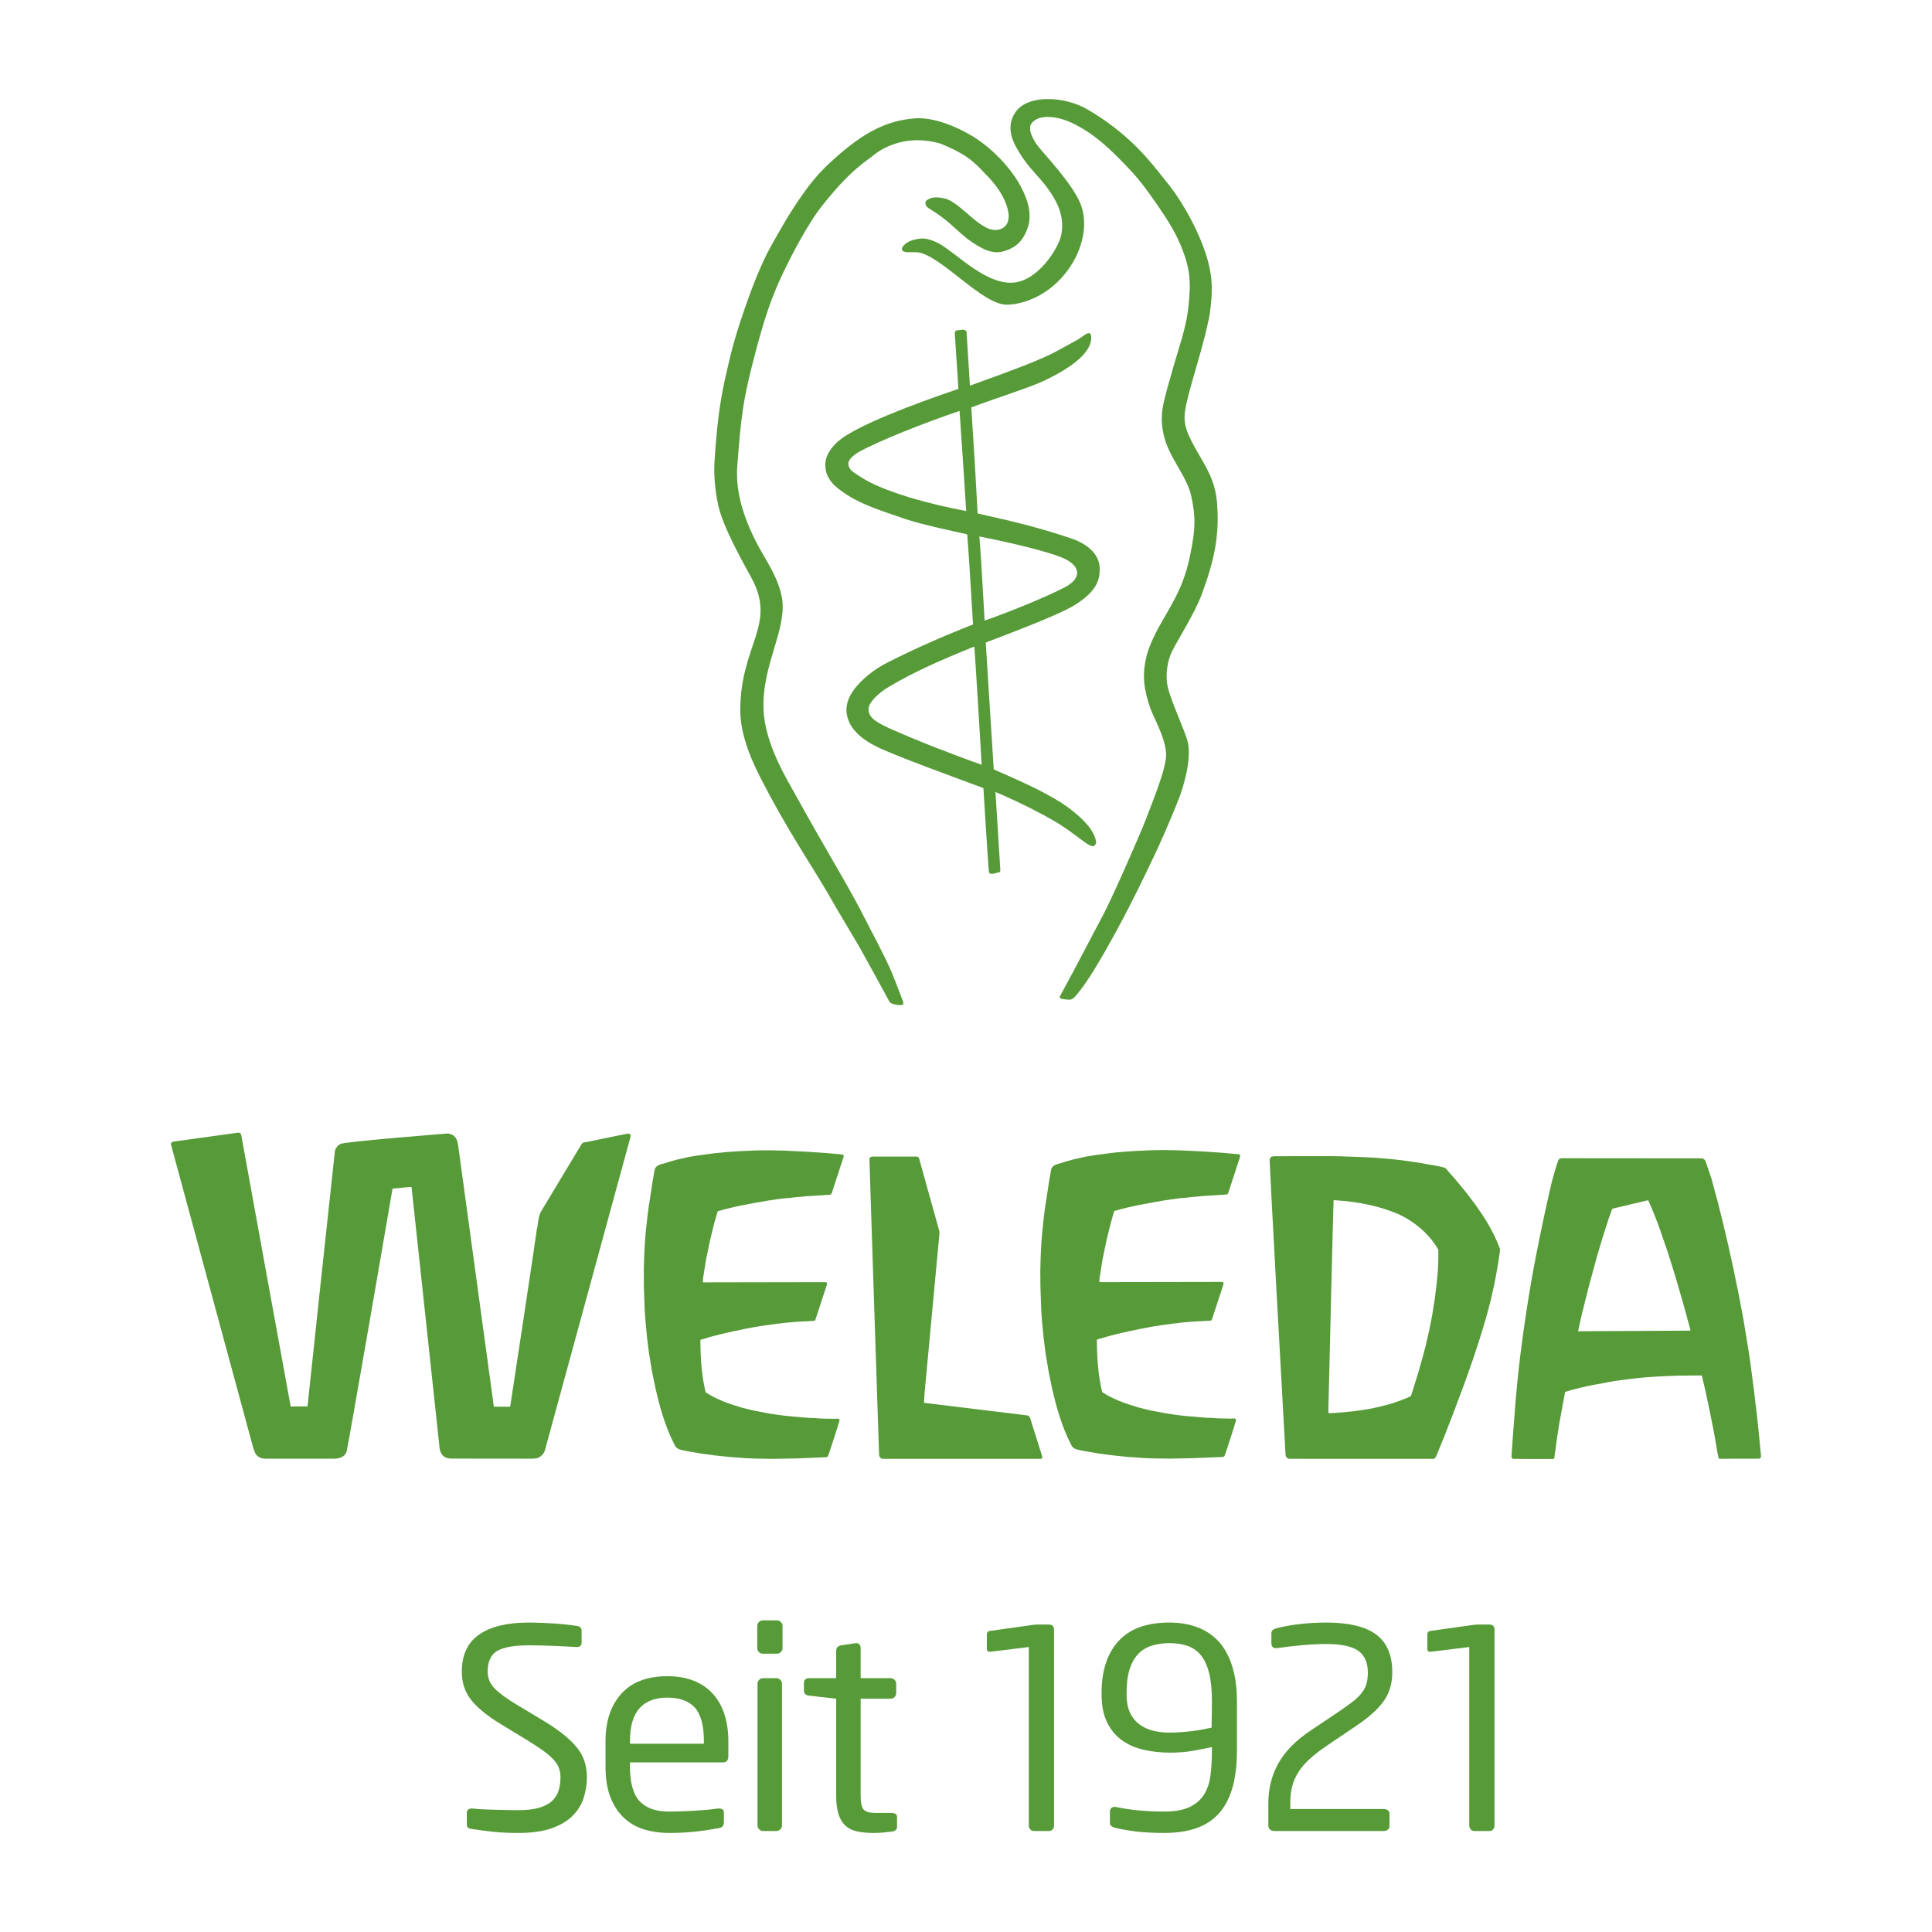
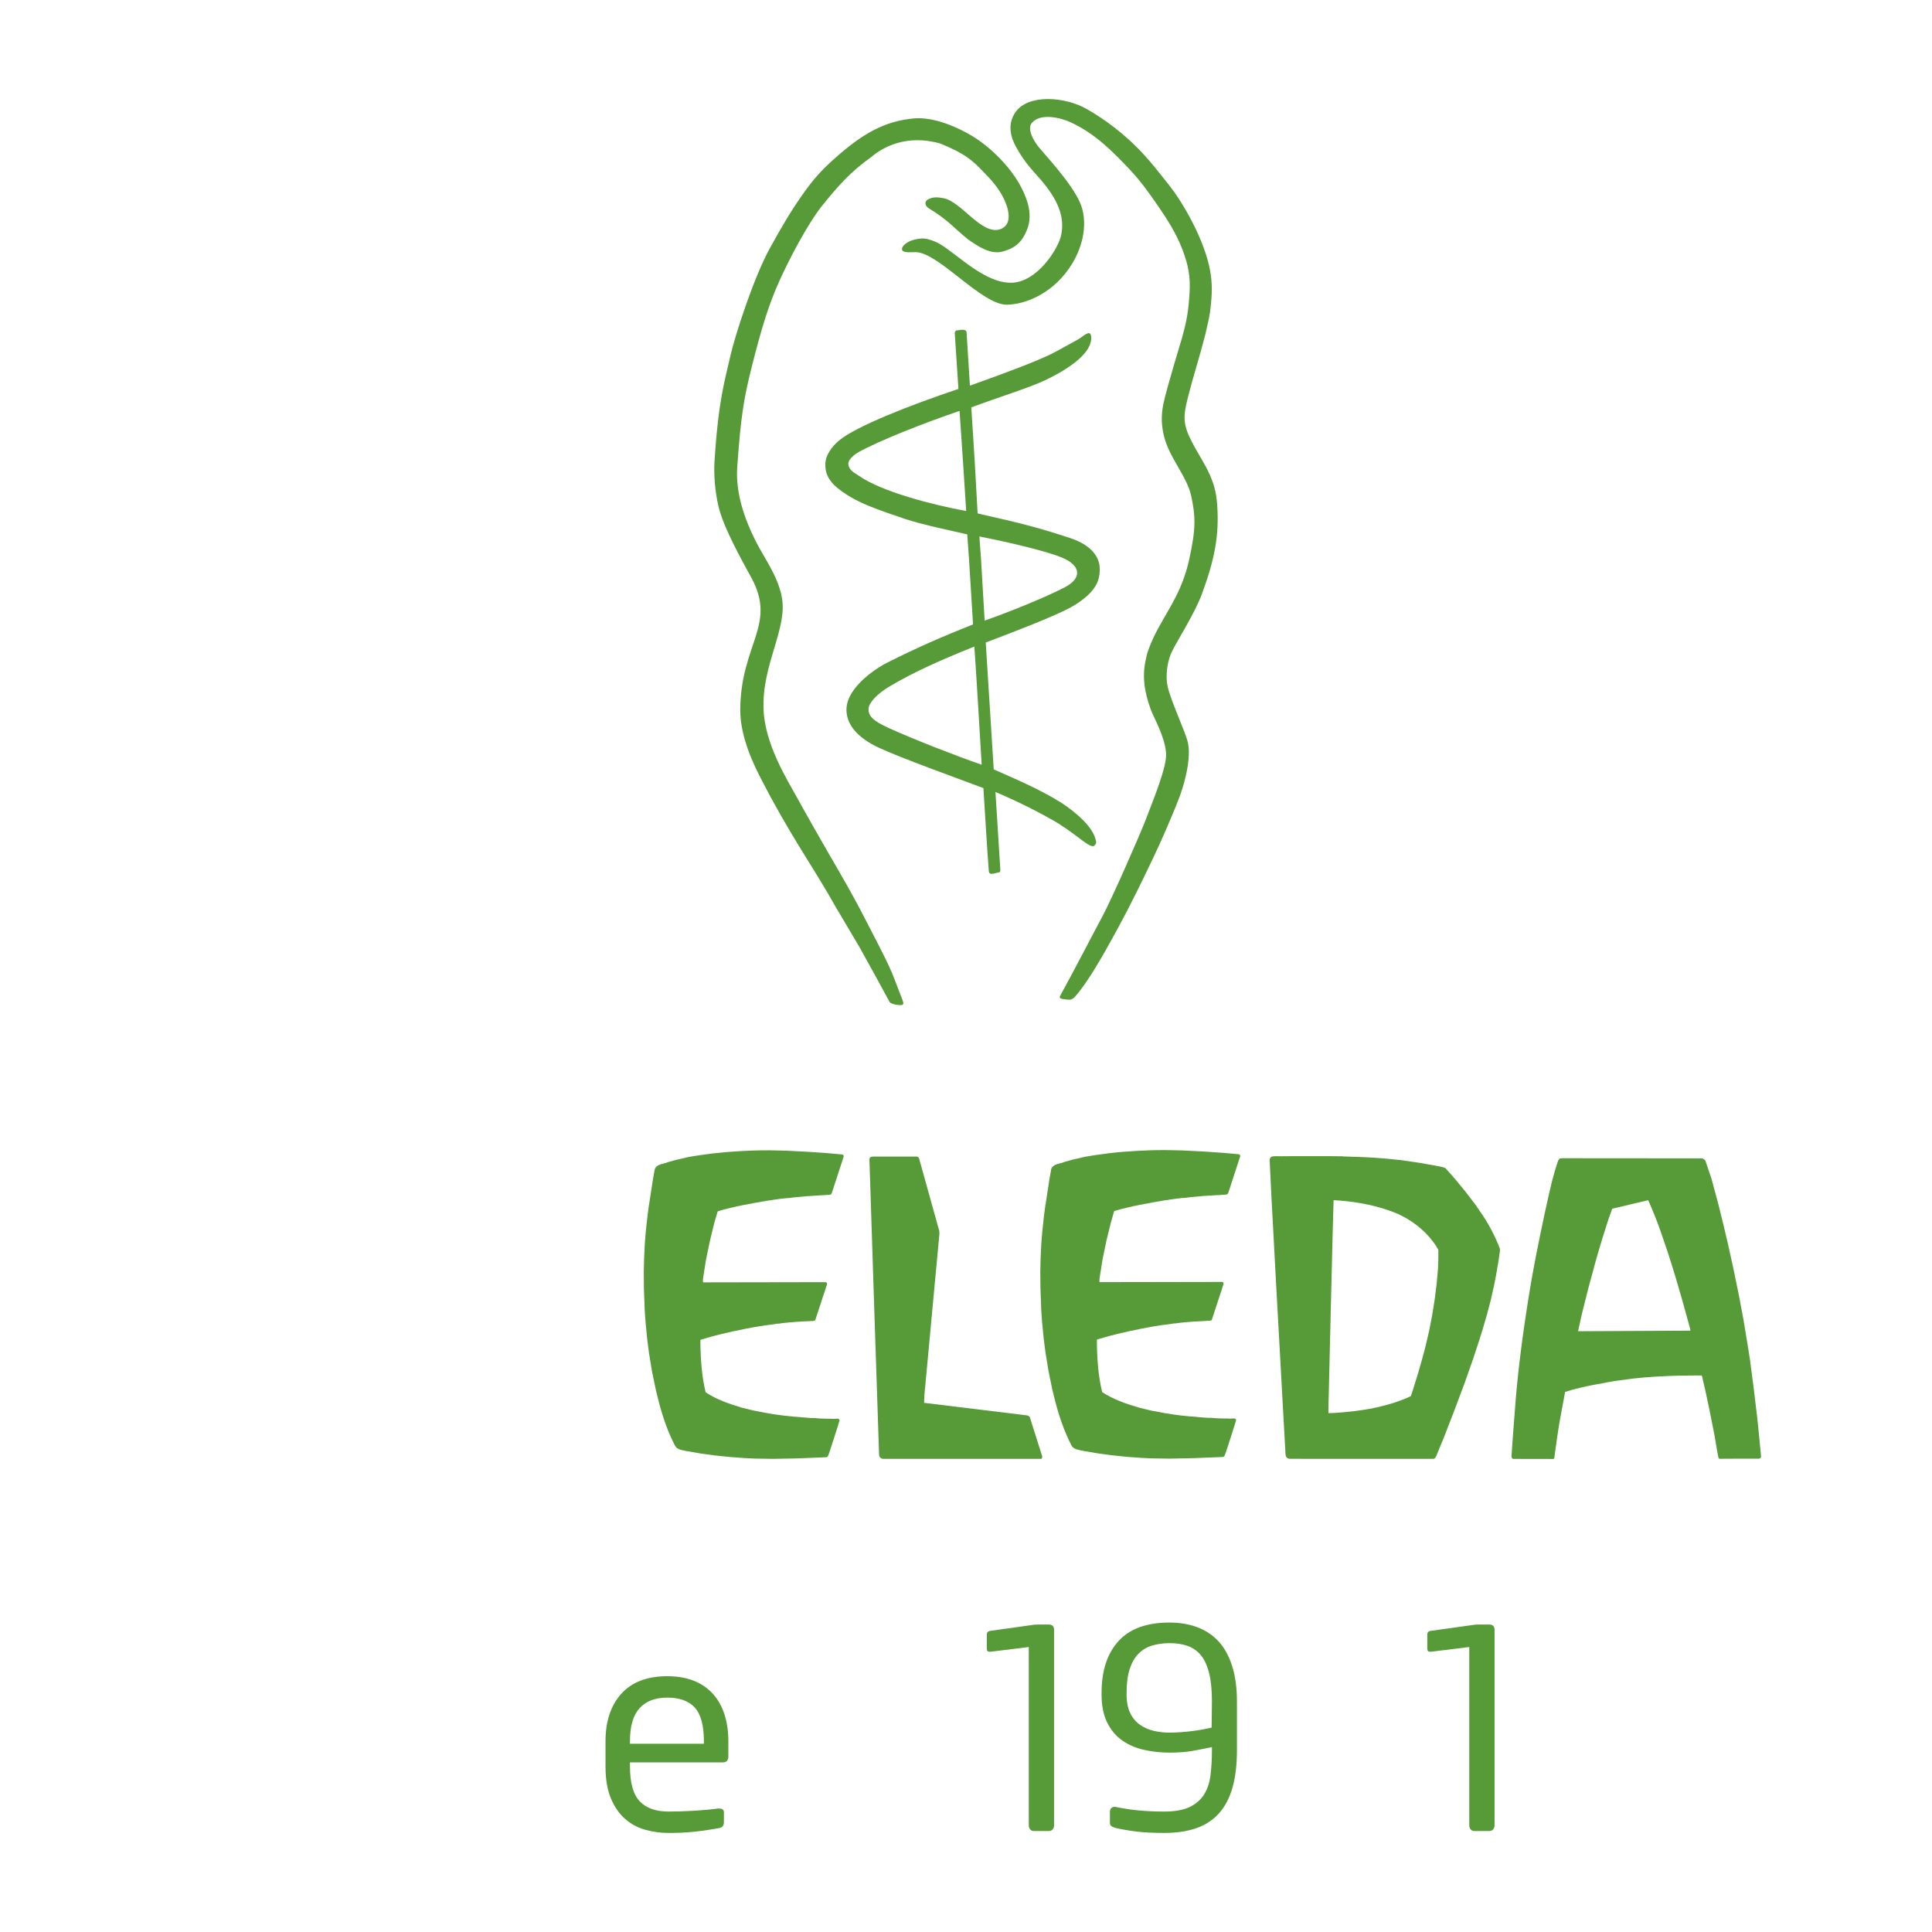
<svg xmlns="http://www.w3.org/2000/svg" version="1.1" id="Layer_1" x="0px" y="0px" viewBox="0 0 3000 3000" enable-background="new 0 0 3000 3000" xml:space="preserve">
  <g>
-     <path fill="#579B39" d="M911.323,2759.889c0,10.367-1.616,20.721-4.76,31.074c-3.182,10.367-8.718,19.637-16.621,27.824   c-7.913,8.221-18.767,14.84-32.57,19.861c-13.816,5.055-31.376,7.555-52.644,7.555c-15.27,0-28.65-0.633-40.146-1.953   c-11.53-1.256-22.009-2.65-31.505-4.098c-3.761-0.602-6.031-1.439-6.905-2.588c-0.865-1.146-1.298-2.854-1.298-5.182v-17.275   c0-2.254,0.714-4.025,2.172-5.174c1.411-1.146,3.14-1.693,5.177-1.693h1.288c4.862,0.547,10.42,0.998,16.622,1.275   c6.16,0.289,12.507,0.461,18.981,0.666c6.476,0.107,12.796,0.291,18.998,0.418c6.149,0.172,11.708,0.236,16.616,0.236   c12.941,0,23.639-1.211,32.143-3.68c8.478-2.469,15.162-5.891,20.059-10.355c4.911-4.484,8.359-9.883,10.361-16.191   c2.001-6.311,3.031-13.242,3.031-20.721c0-5.471-0.863-10.408-2.591-14.883c-1.732-4.494-4.618-8.852-8.643-13.166   c-4.035-4.324-9.362-8.842-15.951-13.605c-6.636-4.754-14.84-10.109-24.609-16.182l-41.858-25.451   c-19.851-12.061-34.74-24.25-44.676-36.451c-9.921-12.223-14.889-26.965-14.889-44.262c0-26.172,8.97-45.432,26.976-57.824   c17.972-12.363,43.494-18.564,76.607-18.564c6.315,0,13.006,0.17,20.066,0.451c7.029,0.268,13.944,0.633,20.714,1.051   c6.75,0.451,13.17,1.031,19.202,1.76c6.042,0.709,11.063,1.375,15.113,1.922c4.862,0.867,7.335,3.305,7.335,7.35v18.531   c0,4.635-2.473,6.932-7.335,6.932h-0.868c-9.507-0.602-21.09-1.148-34.746-1.75c-13.674-0.547-26.847-0.857-39.482-0.857   c-22.436,0-38.633,2.896-48.547,8.627c-9.927,5.783-14.889,16.557-14.889,32.373c0,10.098,3.729,18.854,11.182,26.322   c7.468,7.531,19.351,16.137,35.735,25.891l39.568,23.746c12.341,7.469,22.818,14.668,31.414,21.58   c8.605,6.93,15.671,13.787,21.085,20.719c5.461,6.92,9.345,14.078,11.619,21.59C910.143,2743.225,911.323,2751.25,911.323,2759.889   " />
    <path fill="#579B39" d="M1130.98,2727.096c0,6.311-2.762,9.51-8.203,9.51H978.205v6.008c0,25.656,5.021,43.779,15.097,54.371   c10.043,10.654,25.034,15.988,44.878,15.988c12.674,0,26.112-0.42,40.352-1.287c14.245-0.85,26.386-1.996,36.478-3.445h2.15   c1.729,0,3.294,0.418,4.765,1.275c1.401,0.871,2.145,2.457,2.145,4.744v14.699c0,2.887-0.563,5.119-1.727,6.686   c-1.148,1.568-3.454,2.684-6.894,3.24c-12.373,2.264-24.674,4.109-36.917,5.365c-12.238,1.32-25.673,1.953-40.352,1.953   c-12.387,0-24.464-1.664-36.236-4.969c-11.824-3.316-22.238-8.906-31.293-16.834c-9.062-7.91-16.392-18.5-22.014-31.697   c-5.601-13.242-8.413-29.918-8.413-50.09v-38.822c0-31.063,8.205-55.656,24.595-73.813c16.406-18.133,40.142-27.158,71.211-27.158   c15.811,0,29.615,2.359,41.424,7.104c11.818,4.764,21.638,11.504,29.561,20.301c7.931,8.789,13.906,19.41,17.909,31.912   c4.057,12.512,6.057,26.418,6.057,41.654V2727.096z M1093,2703.791c0-24.475-4.698-41.857-14.083-52.203   c-9.377-10.354-23.623-15.535-42.68-15.535c-18.761,0-33.117,5.428-43.113,16.373c-9.946,10.967-14.919,28.07-14.919,51.365v3.875   H1093V2703.791z" />
-     <path fill="#579B39" d="M1215.126,2559.232c0,2.299-0.868,4.305-2.581,6.031c-1.743,1.738-3.75,2.576-6.056,2.576h-22.009   c-2.312,0-4.313-0.838-6.041-2.576c-1.727-1.727-2.586-3.732-2.586-6.031v-34.518c0-2.328,0.859-4.377,2.586-6.063   c1.727-1.705,3.729-2.576,6.041-2.576h22.009c2.306,0,4.313,0.871,6.056,2.576c1.713,1.686,2.581,3.734,2.581,6.063V2559.232z    M1214.259,2834.561c0,2.307-0.859,4.324-2.586,6.041c-1.729,1.727-3.777,2.598-6.042,2.598h-20.714   c-2.313,0-4.313-0.871-6.058-2.598c-1.711-1.717-2.581-3.734-2.581-6.041v-220.076c0-2.33,0.87-4.379,2.581-6.063   c1.745-1.707,3.745-2.586,6.058-2.586h20.714c2.265,0,4.313,0.879,6.042,2.586c1.727,1.684,2.586,3.732,2.586,6.063V2834.561z" />
-     <path fill="#579B39" d="M1385.169,2844.035c-4.33,0.57-9.062,1.084-14.245,1.535c-5.183,0.418-9.817,0.633-13.82,0.633   c-10.081,0-18.767-0.807-26.112-2.371c-7.333-1.566-13.37-4.529-18.117-8.854c-4.749-4.279-8.348-10.203-10.789-17.65   c-2.453-7.523-3.666-17.146-3.666-28.918v-150.662l-41.858-4.734c-5.456-0.557-8.203-3.162-8.203-7.768v-11.643   c0-5.182,2.748-7.768,8.203-7.768h41.858v-42.266c0-4.916,2.581-7.824,7.769-8.682l22.442-3.424h1.293   c1.711,0,3.23,0.635,4.523,1.922c1.309,1.33,1.953,3.133,1.953,5.396v47.053h46.583c2.297,0,4.332,0.848,6.058,2.586   c1.711,1.715,2.586,3.732,2.586,6.031v14.709c0,2.254-0.875,4.271-2.586,5.988c-1.727,1.77-3.761,2.598-6.058,2.598h-46.583   v150.275c0,11.738,1.727,19.195,5.165,22.395c3.456,3.121,9.498,4.689,18.135,4.689h24.159c6.035,0,9.073,2.113,9.073,6.146v15.346   C1392.933,2840.699,1390.335,2843.166,1385.169,2844.035" />
    <path fill="#579B39" d="M1636.721,2834.561c0,2.307-0.706,4.324-2.134,6.041c-1.438,1.727-3.337,2.598-5.622,2.598h-23.715   c-2.327,0-4.207-0.871-5.601-2.598c-1.46-1.717-2.168-3.734-2.168-6.041v-277.064c-36.848,4.604-56.065,7.006-57.62,7.104   c-1.59,0.139-2.813,0.236-3.683,0.236c-2.586,0-3.841-1.6-3.841-4.754v-21.986c0-3.145,1.557-5.053,4.711-5.613l64.757-9.064   c1.985-0.303,3.649-0.482,4.947-0.656c1.288-0.129,2.641-0.193,4.077-0.193h17.704c5.484,0,8.187,2.705,8.187,8.133V2834.561z" />
    <path fill="#579B39" d="M1920.719,2717.57c0,23.059-2.414,42.693-7.114,58.939c-4.764,16.225-11.91,29.563-21.374,39.916   c-9.528,10.367-21.333,17.889-35.4,22.674c-14.108,4.732-30.345,7.07-48.801,7.07c-17.243,0-31.696-0.73-43.371-2.166   c-11.609-1.449-21.91-3.197-30.827-5.227c-2.888-0.611-5.323-1.459-7.341-2.639c-2.028-1.16-3.004-3.025-3.004-5.678v-17.039   c0-2.617,0.72-4.57,2.125-5.848c1.458-1.32,3.349-1.953,5.634-1.953c0.568,0,0.986,0.098,1.33,0.279   c0.237,0.105,0.666,0.172,1.256,0.172c10.933,2.297,22.5,4.045,34.754,5.182c12.212,1.148,25.229,1.719,39.06,1.719   c16.686,0,29.926-2.34,39.681-7.072c9.817-4.764,17.242-11.256,22.425-19.57c5.183-8.309,8.531-18.33,9.936-30.037   c1.449-11.738,2.189-24.625,2.189-38.723v-4.723c-9.205,2.029-19.089,3.949-29.55,5.816c-10.538,1.889-22.395,2.832-35.656,2.832   c-14.079,0-27.491-1.459-40.336-4.346c-12.823-2.863-24.078-7.77-33.897-14.668c-9.752-6.879-17.511-16.16-23.283-27.834   c-5.73-11.643-8.64-26.096-8.64-43.34v-2.607c0-34.25,8.692-61.002,26.15-80.271c17.372-19.262,43.768-28.93,79.136-28.93   c16.117,0,30.656,2.469,43.596,7.34c12.941,4.914,23.983,12.297,33.06,22.221c9.024,9.938,16.032,22.674,20.883,38.223   c4.903,15.537,7.382,33.789,7.382,54.787V2717.57z M1881.875,2641.771c0-17.49-1.438-32.02-4.356-43.652   c-2.854-11.607-7.071-20.881-12.672-27.736c-5.654-6.867-12.521-11.74-20.774-14.637c-8.155-2.887-17.457-4.281-27.823-4.281   c-10.043,0-19.262,1.33-27.63,3.863c-8.294,2.586-15.387,6.867-21.128,12.865c-5.783,6.063-10.226,13.959-13.392,23.682   c-3.165,9.797-4.73,21.986-4.73,36.602v2.555c0,11.77,1.876,21.428,5.631,29.078c3.704,7.564,8.758,13.572,15.088,18.059   c6.31,4.42,13.413,7.619,21.331,9.475c7.931,1.814,16.226,2.779,24.83,2.779c5.183,0,10.794-0.236,16.858-0.666   c6.029-0.418,11.984-0.996,17.897-1.738c5.89-0.697,11.428-1.566,16.61-2.531c5.171-1.02,9.774-1.953,13.777-2.834   L1881.875,2641.771z" />
-     <path fill="#579B39" d="M2161.936,2596.748c0,17.006-4.314,31.783-12.984,44.25c-8.67,12.543-23.092,25.561-43.297,39.068   l-41.527,28.059c-12.111,8.072-22.082,15.594-29.86,22.633c-7.769,7.049-13.917,14.184-18.372,21.385   c-4.473,7.156-7.64,14.592-9.528,22.199c-1.909,7.65-2.81,16.203-2.81,25.678v9.057h145.426c2.309,0,4.313,0.676,6.053,1.941   c1.717,1.32,2.586,3.135,2.586,5.408v18.971c0,2.34-0.869,4.219-2.586,5.625c-1.74,1.447-3.744,2.145-6.053,2.145h-171.008   c-2.295,0-4.28-0.762-5.955-2.359c-1.728-1.568-2.574-3.521-2.574-5.795v-34.928c0-22.361,5.117-42.953,15.364-61.623   c10.248-18.66,27.169-35.914,50.861-51.697l43.714-29.295c8.949-6.061,16.291-11.352,22.064-15.924   c5.771-4.656,10.301-9.162,13.604-13.584c3.35-4.484,5.635-9.025,6.967-13.789c1.287-4.73,1.951-10.418,1.951-17.039   c0-15.494-5.012-26.781-14.904-33.811c-9.936-7.039-26.545-10.527-49.854-10.527c-11.223,0-23.756,0.635-37.545,1.891   c-13.799,1.309-26.75,2.811-38.822,4.547h-1.759c-4.561,0-6.878-2.586-6.878-7.768v-15.354c0-2.275,0.816-4.035,2.382-5.227   c1.567-1.148,3.488-2.018,5.837-2.586c10.924-2.928,23.241-5.119,36.869-6.609c13.65-1.438,26.966-2.189,39.916-2.189   c35.078,0,61.023,6.201,77.688,18.564C2153.586,2550.457,2161.936,2570.041,2161.936,2596.748" />
    <path fill="#579B39" d="M2320.719,2834.561c0,2.307-0.697,4.324-2.135,6.041c-1.447,1.727-3.293,2.598-5.631,2.598h-23.727   c-2.297,0-4.152-0.871-5.568-2.598c-1.471-1.717-2.199-3.734-2.199-6.041v-277.064c-36.848,4.604-56.045,7.006-57.611,7.104   c-1.6,0.139-2.801,0.236-3.67,0.236c-2.598,0-3.863-1.6-3.863-4.754v-21.986c0-3.145,1.568-5.053,4.732-5.613l64.758-9.064   c1.984-0.303,3.637-0.482,4.924-0.656c1.287-0.129,2.65-0.193,4.1-0.193h17.705c5.473,0,8.186,2.705,8.186,8.133V2834.561z" />
-     <path fill="#579B39" d="M373.203,1759.746c1.727,1.781,1.583,4.475,2.124,6.654c1.234,7.756,76.024,417.576,76.024,417.576   l26.171-0.184c1.164-12.467,41.274-386.34,42.421-395.611c0.58-5.055,4.148-9.227,8.445-11.813   c7.731-3.832,166.355-16.234,166.355-16.234c5.613,0.18,10.972,2.939,13.709,8.121c2.001,3.551,2.505,7.803,3.182,11.867   l55.18,403.982l1.234,0.236h23.73l0.499-0.654c1.503-8.682,40.953-269.607,41.543-276.379l0.315-0.406   c1.175-7.598,1.878-15.463,4.383-22.535l2.093-3.979l62.111-103.279c1.91-4.035,6.384-3.004,9.771-4.09l43.833-9.086l18.793-3.684   c1.309,0.174,2.554,0.346,3.52,1.385c1.728,2.299-0.369,4.883-0.531,7.223l-131.923,483.031   c-1.549,5.869-7.215,11.375-13.257,12.586l-6.288,0.549l-126.477-0.131c-6.277-0.064-12.597-2.65-15.248-8.787   c-1.175-1.953-1.761-4.152-2.195-6.438l-43.645-406.096c-1.015-0.955-2.871-0.107-4.281-0.236l-24.851,2.252l-0.495,0.697   c0,0-68.062,395.914-71.387,408.371c-3.144,7.834-11.347,10.367-19.391,10.367H410.683c-5.725-0.248-11.336-3.102-14.073-8.08   c-0.934-1.633-3.616-9.443-3.616-9.443l-127.556-470.391c-0.096-1.439,0.44-2.65,1.486-3.551l1.776-0.773l100.832-13.971   C370.96,1758.631,372.091,1759.168,373.203,1759.746" />
    <path fill="#579B39" d="M1219.248,1786.713l35.506,1.781l30.12,2.104l23.203,2.082c0.757,0.555,1.744,0.803,1.969,1.887v1.449   l-18.375,56.41c-0.536,1.512-1.711,2.713-3.424,2.842l-35.945,2.223c-8.998,1.137-18.054,1.266-26.891,2.832   c-8.556,0.172-17.228,1.92-25.816,2.885c-1.697,0.838-3.73,0.42-5.703,0.838c-26.675,4.527-53.528,9.164-79.093,16.686   l-0.595,0.902l-5.344,18.412l-6.298,25.902l-6.298,30.205l-3.938,24.811c-0.327,3.336-1.148,6.684-0.809,9.967l0.986,0.332   l190.01-0.332c1.004,0.27,1.357,1.137,1.681,1.965v1.619c-1.905,4.809-3.036,9.924-4.973,14.809l-13.324,40.73   c-2.5,1.965-5.857,0.785-8.879,1.406c-13.857,0.494-27.564,1.502-41.063,2.961c-0.859,0.73-2.072-0.129-3.053,0.418   c-3.117,0.967-6.314,0.064-9.336,1.182c-20.811,2.371-41.498,6.041-61.585,10.654l-1.469,0.086l-20.673,4.797   c-8.896,2.244-17.78,4.463-26.449,7.309c-1.196,0.18-2.549,0.6-3.793,1.018c-0.698,0.248-1.713,0.064-2.05,0.965   c0.081,27.502,1.872,54.779,8.138,81.1c17.292,11.504,36.638,17.941,56.275,23.898l18.375,4.504l24.175,4.594   c15.854,2.607,31.923,4.561,48.505,5.602c1.422,0.418,2.844,0.289,4.299,0.418c6.202,0.504,12.821,1.191,18.729,1.02   c6.058,0.932,12.742,0.688,18.752,1.008c4.645-0.32,9.752,0.668,14.695-0.076l2.193,0.076c0.886,0.795,2.034,1.15,2.001,2.543   c-1.873,7.309-16.245,50.893-16.245,50.893c-1.326,2.201-1.048,5.816-4.277,6.332l-46.22,1.891l-36.799,0.662l-27.904-0.418   l-16.23-0.771c-0.804,0.074-1.679-0.193-2.646-0.246l-19.297-1.385l-24.466-2.543l-21.204-2.885l-21.942-3.777   c-6.829-1.729-15.538-1.783-18.72-9.229c-10.848-21-18.456-43.34-24.555-66.336l-4.844-19.637l-6.01-29.014l-4.715-28.918   l-2.812-22.072l-2.354-24.926l-1.326-17.705l-1.277-35.334l-0.193-25.174l0.504-20.945l1.078-22.703l1.357-17.363l2.829-25.912   l2.066-15.721c-0.178-0.131-0.517-0.195-0.388-0.482c0.355,0,0.547,0.117,0.612-0.365l5.735-37.598l3.214-18.264   c3.407-8.67,13.58-7.715,20.667-11.074l12.028-3.381l20.059-4.58c5.522-0.869,11.042-1.986,16.503-2.693l22.089-2.963   c13.418-1.566,26.449-2.586,40.062-3.367l21.659-0.988c8.349-0.279,16.727-0.408,25.205-0.344L1219.248,1786.713z" />
    <path fill="#579B39" d="M1617.063,2265.246c0.881-0.471,1.247-2.658,1.363-3.539l-19.335-61.162   c-0.902-1.277-2.275-2.232-3.809-2.674l-160.315-19.549c0,0,0.208-10.871,0.612-13.906l23.155-248.641l-0.192-4.219   l-29.438-105.787c-1.584-3.273-0.579-8.316-4.989-9.818h-68.905l-3.166,0.484c-0.837,1.115-2.082,2.059-2.018,3.668   c0.081,9.572,15.018,458.889,15.018,458.889l0.311,2.104c0.902,1.984,2.774,3.861,4.989,4.15H1617.063z" />
    <path fill="#579B39" d="M1834.952,1786.348l35.56,1.771l30.066,2.111l23.209,2.094c0.806,0.559,1.738,0.869,1.953,1.889v1.449   l-18.392,56.408c-0.461,1.502-1.684,2.758-3.349,2.822l-36.053,2.23c-8.971,1.148-17.974,1.32-26.857,2.824   c-8.543,0.193-17.18,1.941-25.784,2.896c-1.696,0.848-3.734,0.418-5.677,0.848c-26.718,4.539-53.576,9.205-79.104,16.664   l-0.665,0.879l-5.226,18.521l-6.385,25.814l-6.267,30.229l-3.906,24.809c-0.374,3.338-1.212,6.686-0.856,9.957l0.975,0.322   l190.013-0.322c1.051,0.279,1.372,1.148,1.673,2.027v1.557c-1.867,4.818-3.068,10-4.938,14.809l-13.303,40.732   c-2.521,1.951-5.87,0.793-8.896,1.414c-13.865,0.537-27.588,1.504-41.065,2.961c-0.881,0.711-2.156-0.127-3.025,0.42   c-3.145,0.955-6.31,0.043-9.378,1.191c-20.754,2.359-41.483,6.029-61.539,10.623l-1.503,0.096l-20.655,4.787   c-8.927,2.264-17.812,4.484-26.546,7.316c-1.117,0.174-2.521,0.59-3.733,1.029c-0.666,0.291-1.708,0.109-2.05,0.988   c0.064,27.48,1.877,54.789,8.133,81.057c17.287,11.504,36.729,18.006,56.237,23.906l18.424,4.582l24.208,4.508   c15.815,2.629,31.955,4.645,48.458,5.602c1.383,0.482,2.886,0.309,4.323,0.482c6.202,0.482,12.821,1.146,18.777,0.975   c5.978,0.912,12.715,0.689,18.703,1.01c4.635-0.32,9.753,0.666,14.723-0.098l2.166,0.098c0.87,0.816,2.018,1.115,2.018,2.543   c-1.898,7.309-16.223,50.959-16.223,50.959c-1.363,2.199-1.085,5.75-4.337,6.254l-46.149,1.836l-36.848,0.729l-27.963-0.416   l-16.203-0.795c-0.804,0.096-1.609-0.119-2.619-0.248l-19.291-1.318l-24.466-2.586l-21.171-2.887l-22.008-3.799   c-6.759-1.676-15.504-1.738-18.746-9.207c-10.771-20.986-18.454-43.352-24.496-66.344l-4.882-19.625l-5.935-29.016l-4.72-28.906   l-2.823-22.094l-2.425-24.928l-1.255-17.674l-1.267-35.354l-0.236-25.174l0.482-20.904l1.085-22.746l1.437-17.371l2.715-25.938   l2.125-15.697c-0.258-0.117-0.526-0.184-0.419-0.535c0.376,0,0.581,0.244,0.635-0.27l5.728-37.631l3.179-18.209   c3.41-8.713,13.68-7.77,20.719-11.148l12.028-3.369l20.054-4.604c5.549-0.805,11.053-1.953,16.557-2.684l22.041-2.939   c13.423-1.6,26.45-2.596,40.1-3.369l21.6-1.008c8.359-0.205,16.685-0.389,25.184-0.322L1834.952,1786.348z" />
    <path fill="#579B39" d="M2328.875,1938.49c-6.9-17.822-15.623-34.83-26.277-50.99l-11.771-17.188l-14.658-19.219l-17.104-20.764   l-14.422-16.277c-4.42-2.35-9.785-2.715-14.711-3.852l-25.711-4.561l-28.145-4.119l-21.59-2.256l-20.762-1.619l-15.957-0.848   l-32.994-1.137l-0.418-0.236c-5.869-0.064-12.588,0.043-18.758-0.131h-58.576l-19.046,0.131l-0.526-0.461l-0.14,0.461   c-4.216,0.172-8.733-0.592-12.5,0.557c-1.565,0.633-2.436,2.018-3.165,3.521c-0.237,2.295-0.902,2.23,24.455,458.041   c0,1.693,0.354,2.777,0.771,4.162c1.277,2.24,3.713,3.842,6.503,3.518c0,0,216.988,0.258,223.156,0.021   c1.889-0.533,2.791-2.854,3.725-4.387l10.805-26.375l1.984-4.873l14.701-37.93l17.029-45.506l12.822-36.494l9.25-28.115   l6.17-19.861l6.266-21.6l5.859-22.533l4.979-22.275l2.973-15.258l3.895-22.801l2.254-15.988L2328.875,1938.49z M2232.936,1969.77   l-2.049,23.061l-2.939,23.66l-3.961,25.139l-4.604,23.736l-5.738,24.842l-5.518,20.676l-6.309,22.061l-8.068,25.936l-2.898,8.854   c-8.541,4.633-17.758,7.328-26.846,10.654c-6.266,1.889-12.65,3.777-19.023,5.236c-4.605,1.32-9.455,2.158-14.154,3.176   c-0.172,0.666-0.719-0.074-1,0.313c-8.262,1.566-17.307,2.82-25.547,3.904c-0.365,0.547-0.783-0.055-1.203,0.236   c-13.004,1.277-26.791,2.865-40.279,3.09l-0.064-6.33c0,0,7.531-319.148,8.047-324.203c3.006-0.482,5.74,0.516,8.572,0.322   c32.492,2.564,63.299,8.916,91.723,20.988c24.766,11.406,48.684,30.947,62.342,55.572   C2233.666,1949.662,2233.418,1960.553,2232.936,1969.77" />
    <path fill="#579B39" d="M2731.021,2224.697l-2.564-24.527l-5.396-45.154l-4.926-37.373l-0.418-3.799l-3.166-20.408l-7.316-44.445   l-6.891-36.59l-9.367-45.484l-7.77-35.141l-7.521-31.816l-7.371-29.809l-10.75-39.928l-9.154-26.986   c-0.633-2.275-3.252-3.84-5.172-4.57l-217.643-0.172l-2.918,0.289c-1.662,0.131-1.844,1.986-2.992,2.887   c-4.078,11.869-6.729,20.826-9.895,33.125l-4.732,20.131l-6.201,28.037l-7.328,34.797l-6.449,32.17l-3.918,20.709l-3.594,20.021   l-3.689,22.213c-9.455,58.889-17.588,119.609-21.816,179.945l-2.146,27.824c-0.953,13.24-2.027,26.664-2.896,40.828   c0.184,1.609,0.73,3.422,2.328,3.904l62.943,0.107c0.482-0.416,0.902-0.941,1.191-1.555l1.277-9.143l3.314-23.908l3.102-20.16   l9.09-49.316c7.703-2.586,15.74-4.754,23.691-6.557c12.393-2.961,24.863-5.365,37.684-7.521c3.156-0.313,5.924-1.695,9.121-1.566   c3.283-0.977,6.805-1.277,10.215-1.846l24.766-3.273c23.211-2.713,47.707-3.863,71.131-4.559l24.08-0.205h11.17   c1.168,1.32,1.535,3.371,1.65,5.055c1.482,5.451,2.564,11.514,4.004,17.092l6.201,29.027c1.287,7.23,3.037,14.023,4.248,21.201   l3.906,19.799l4.668,27.393l1.9,9.145c0.568,0.373,1.502,0.662,1.996,0.611l22.438-0.129h37.576l1.652-0.291   c1.385-0.482,1.898-1.803,2.209-3.068L2731.021,2224.697z M2450.404,2067.125l5.742-26.01l10.504-41.793   c2.318-8.092,4.207-16,6.568-24.145l5.955-21.953c3.133-10.484,6.094-21.043,9.365-31.525l9.24-28.939   c1.813-5.291,3.734-10.559,5.688-15.859c10.568-2.607,21.523-5,32.029-7.619l22.898-5.406h1.041   c6.727,15.344,13.123,30.762,18.596,46.535l11.084,32.33l7.039,22.029l6.717,22.039l9.721,33.469l9.818,35.582   c0.838,3.551,2.039,6.684,2.521,10.365L2450.404,2067.125z" />
    <path fill="#579B39" d="M1149.47,1101.898c0.649-101.507,56.939-131.627,17.49-204.307c-14.954-27.41-43.908-78.792-51.511-112.088   c-5.301-23.205-7.254-49.188-5.945-69.188c6.075-96.616,16.52-127.004,24.434-162.885c6.638-30.029,36.139-122.352,61.914-168.771   c18.424-33.2,31.096-55.122,49.766-81.716c16.408-23.376,28.999-37.975,51.736-58.077c41.176-36.473,76.087-57.214,122.484-61.039   c30.502-2.496,66.897,13.477,90.558,27.812c27.833,16.927,72.321,57.111,85.69,104.834c3.799,14.454,3.799,27.829-1.662,41.032   c-7.071,17.174-16.449,27.212-37.105,32.975c-19.324,5.499-38.983-8.138-54.547-19.078c-22.297-17.941-29.905-29.342-60.588-47.959   c-6.212-3.788-6.797-10.612-1.872-13.381c6.202-3.444,11.788-4.876,25.371-2.178c26.982,5.505,57.739,55.776,85.682,48.571   c10.342-2.678,20.407-12.539,11.427-38.221c-6.502-18.499-18.95-34.369-32.502-47.905c-20.15-21.853-32.539-32.095-70.342-47.471   c-52.674-15.039-89.945,6.288-106.738,20.742c-32.99,23.316-52.354,46.054-74.762,73.496   c-24.466,29.921-53.969,87.506-68.212,119.1c-16.761,37.117-28.033,74.387-43.098,134.09   c-12.613,49.854-16.874,78.326-22.319,154.307c-2.115,29.728,3.911,66.891,28.971,116.342   c13.563,26.686,32.974,51.875,39.867,84.43c10.582,49.8-30.886,105.205-28.015,176.533c2.15,54.204,37.384,109.949,50.913,134.639   c14.986,27.308,43.1,76.607,51.518,91.03c19.26,33.23,37.54,64.461,55.287,99.403c14.356,28.324,29.294,55.117,41.858,84.04   c0,0,9.346,23.779,14.871,38.414c1.745,4.635,4.501,9.99,0.676,11.074c-3.262,0.9-17.371-0.762-19.571-4.936   c-12.398-23.137-30.678-56.199-47.003-85.589l-35.641-60.101c-17.748-31.734-37.174-62.461-55.888-92.822   c-21.669-35.199-41.306-69.436-60.042-105.944C1172.824,1191.985,1149.228,1146.563,1149.47,1101.898 M1786.462,1100.573   c-9.818-27.678-13.488-51.789-6.514-79.773c0.482-4.7,6.578-23.606,19.401-46.874c17.982-32.621,37.018-58.926,47.244-105.248   c10.871-49.081,9.605-67.327,3.38-97.409c-6.684-32.185-34.851-60.454-42.749-95.01c-3.196-13.935-5.054-28.704-0.536-50.09   c4.722-22.56,28.778-101.652,28.778-101.652c7.952-28.879,10.043-42.915,11.708-70.411c1.469-24.234-1.953-42.262-10.87-65.965   c-9.089-24.48-23.445-46.976-37.9-68.007c-14.475-20.978-27.297-39.015-43.639-56.334c-28.006-29.68-54.457-56.205-91.68-73.62   c-16.16-7.614-47.491-15.002-60.733,0.558c-8.101,9.404,2.704,27.764,10.14,37.115c8.34,10.677,50.486,54.955,64.341,86.282   c13.486,30.517,4.677,67.649-11.449,94.403c-28.469,47.444-73.687,64.274-102.045,64.597   c-38.556,0.327-103.907-78.894-139.981-81.539c-7.088-0.316-16.085,1.088-20.673-1.353c-1.856-0.965-3.855-3.949,0.21-8.734   c6.557-7.613,18.833-10.623,28.698-11.181c8.38-0.44,21.058,4.501,28.692,9.088c28.828,17.625,68.92,59.864,109.578,59.624   c40.935-0.231,73.78-53.614,77.933-73.959c5.333-26.477-2.137-53.979-38.189-93.337c-13.154-14.454-22.039-25.709-32.05-43.892   c-6.449-11.707-15.088-33.263-0.613-53.887c19.873-28.258,77.054-24.057,111.048-4.405c28.275,16.267,54.444,36.29,77.3,59.15   c19.423,19.358,33.479,37.948,51.58,60.707c17.695,22.318,48.94,74.65,60.165,121.293c5.087,21.166,5.569,39.016,3.338,61.335   c-2.254,22.5-3.338,22.168-8.906,47.817c-8.478,33.565-18.006,62.284-26.645,96.073c-10.257,40.443-7.789,47.938,22.847,100.275   c17.693,30.167,21.072,49.048,22.393,68.083c3.262,47.265-4.047,84.591-23.767,138.065c-10.656,29.052-36.559,69.52-46.184,88.62   c-6.558,13.114-11.428,35.883-6.685,56.324c5.011,21.948,27.694,69.939,31.128,85.767c6.138,28.323-8.585,72.922-13.188,84.774   c-13.787,35.8-30.409,72.617-39.283,91.271c-14.539,30.533-33.242,69.934-56.922,113.392   c-14.025,25.703-24.358,44.261-37.321,65.251c-8.497,13.701-18.572,28.467-27.587,38.82c-3.553,4.1-5.955,5.463-8.991,5.73   c-2.253,0.182-10.377-0.666-13.64-1.631c-2.039-0.59-2.702-2.156-1.565-4.1c28.596-52.335,44.681-84.338,65.689-123.548   c15.163-28.29,58.866-127.957,67.751-151.291c12.125-31.958,32.813-82.048,31.172-102.345   C1808.62,1143.045,1791.271,1114.072,1786.462,1100.573" />
    <path fill="#579B39" d="M1495.283,716.245l-5.302-78.149c-56.5,19.085-125.178,46.474-156.875,63.969   c-8.814,5.113-15.875,12.532-15.811,17.559c0.081,10.57,9.607,14.422,16.616,19.331c35.221,24.529,112.924,44.697,166.393,54.558   L1495.283,716.245z M1520.782,833.032l2.511,34.304l5.645,96.299c29.218-10.06,87.805-32.941,123.516-51.173   c28.349-14.416,26.514-34.48-3.992-46.885C1626.077,856.397,1573.457,843.425,1520.782,833.032 M1314.392,1103.124   c-1.035-37.45,52.563-69.276,63.781-74.427c42.454-21.444,82.386-39.175,132.759-59.085l-6.32-102.275l-2.678-37.566   c-30.794-7.104-64.026-13.691-95.305-23.526c-36.885-13.08-80.305-24.754-111.1-52.707c-10.703-11.234-13.725-19.733-13.998-31.471   c-0.296-15.266,10.671-28.983,20.794-37.556c26.675-22.744,112.212-55.798,185.896-80.601l-5.649-86.346   c-0.242-2.742,1.565-4.125,2.5-4.383c2.408-0.482,9.914-1.684,12.244-0.8c0.981,0.413,3.084,0.317,3.551,3.553l5.198,82.89   c63.41-22.624,100.505-36.874,124.433-48.237c11.955-5.762,26.826-14.587,42.825-23.176c6.514-3.553,12.532-9.819,17.448-10.118   c4.355-0.258,5.856,10.97-0.582,22.624c-7.349,13.375-26.459,31.069-67.975,50.824c-23.543,11.234-75.702,27.443-114.01,41.891   l5.291,83.616l4.561,81.061c69.607,15.56,95.521,22.438,143.528,38.157c34.755,11.374,44.647,30.463,45.827,44.059   c1.921,23.853-8.165,40.405-37.158,59.15c-17.093,11.063-60.99,29.31-139.611,59.021l12.405,197.006   c29.712,13.242,69.843,29.921,103.492,50.915c7.405,4.668,47.138,30.813,54.371,56.661c1.501,5.398,2.091,7.704-1.923,10.999   c-6.447,5.312-29.389-19.973-63.887-39.514c-16.471-9.367-46.001-25.463-89.371-43.989c0,0,5.086,79.888,7.521,120.206   c0.235,3.574-0.57,4.363-2.2,4.652c-4.807,0.794-7.276,2.249-11.619,2.249c-3.286,0-3.842-2.201-4.089-4.894   c-1.633-18.879-8.316-128.215-8.316-128.215c-49.864-18.704-125.275-45.796-160.641-61.898   C1327.387,1144.123,1314.891,1122.388,1314.392,1103.124 M1512.83,1003.991c-49.379,19.975-92.832,38.625-133.429,63.024   c-16.277,9.835-30.21,23.628-30.7,33.479c-0.547,10.943,6.476,18.777,31.718,30.145c41.613,18.747,102.298,42.294,143.902,56.844   C1524.322,1187.484,1513.507,1003.799,1512.83,1003.991" />
  </g>
</svg>